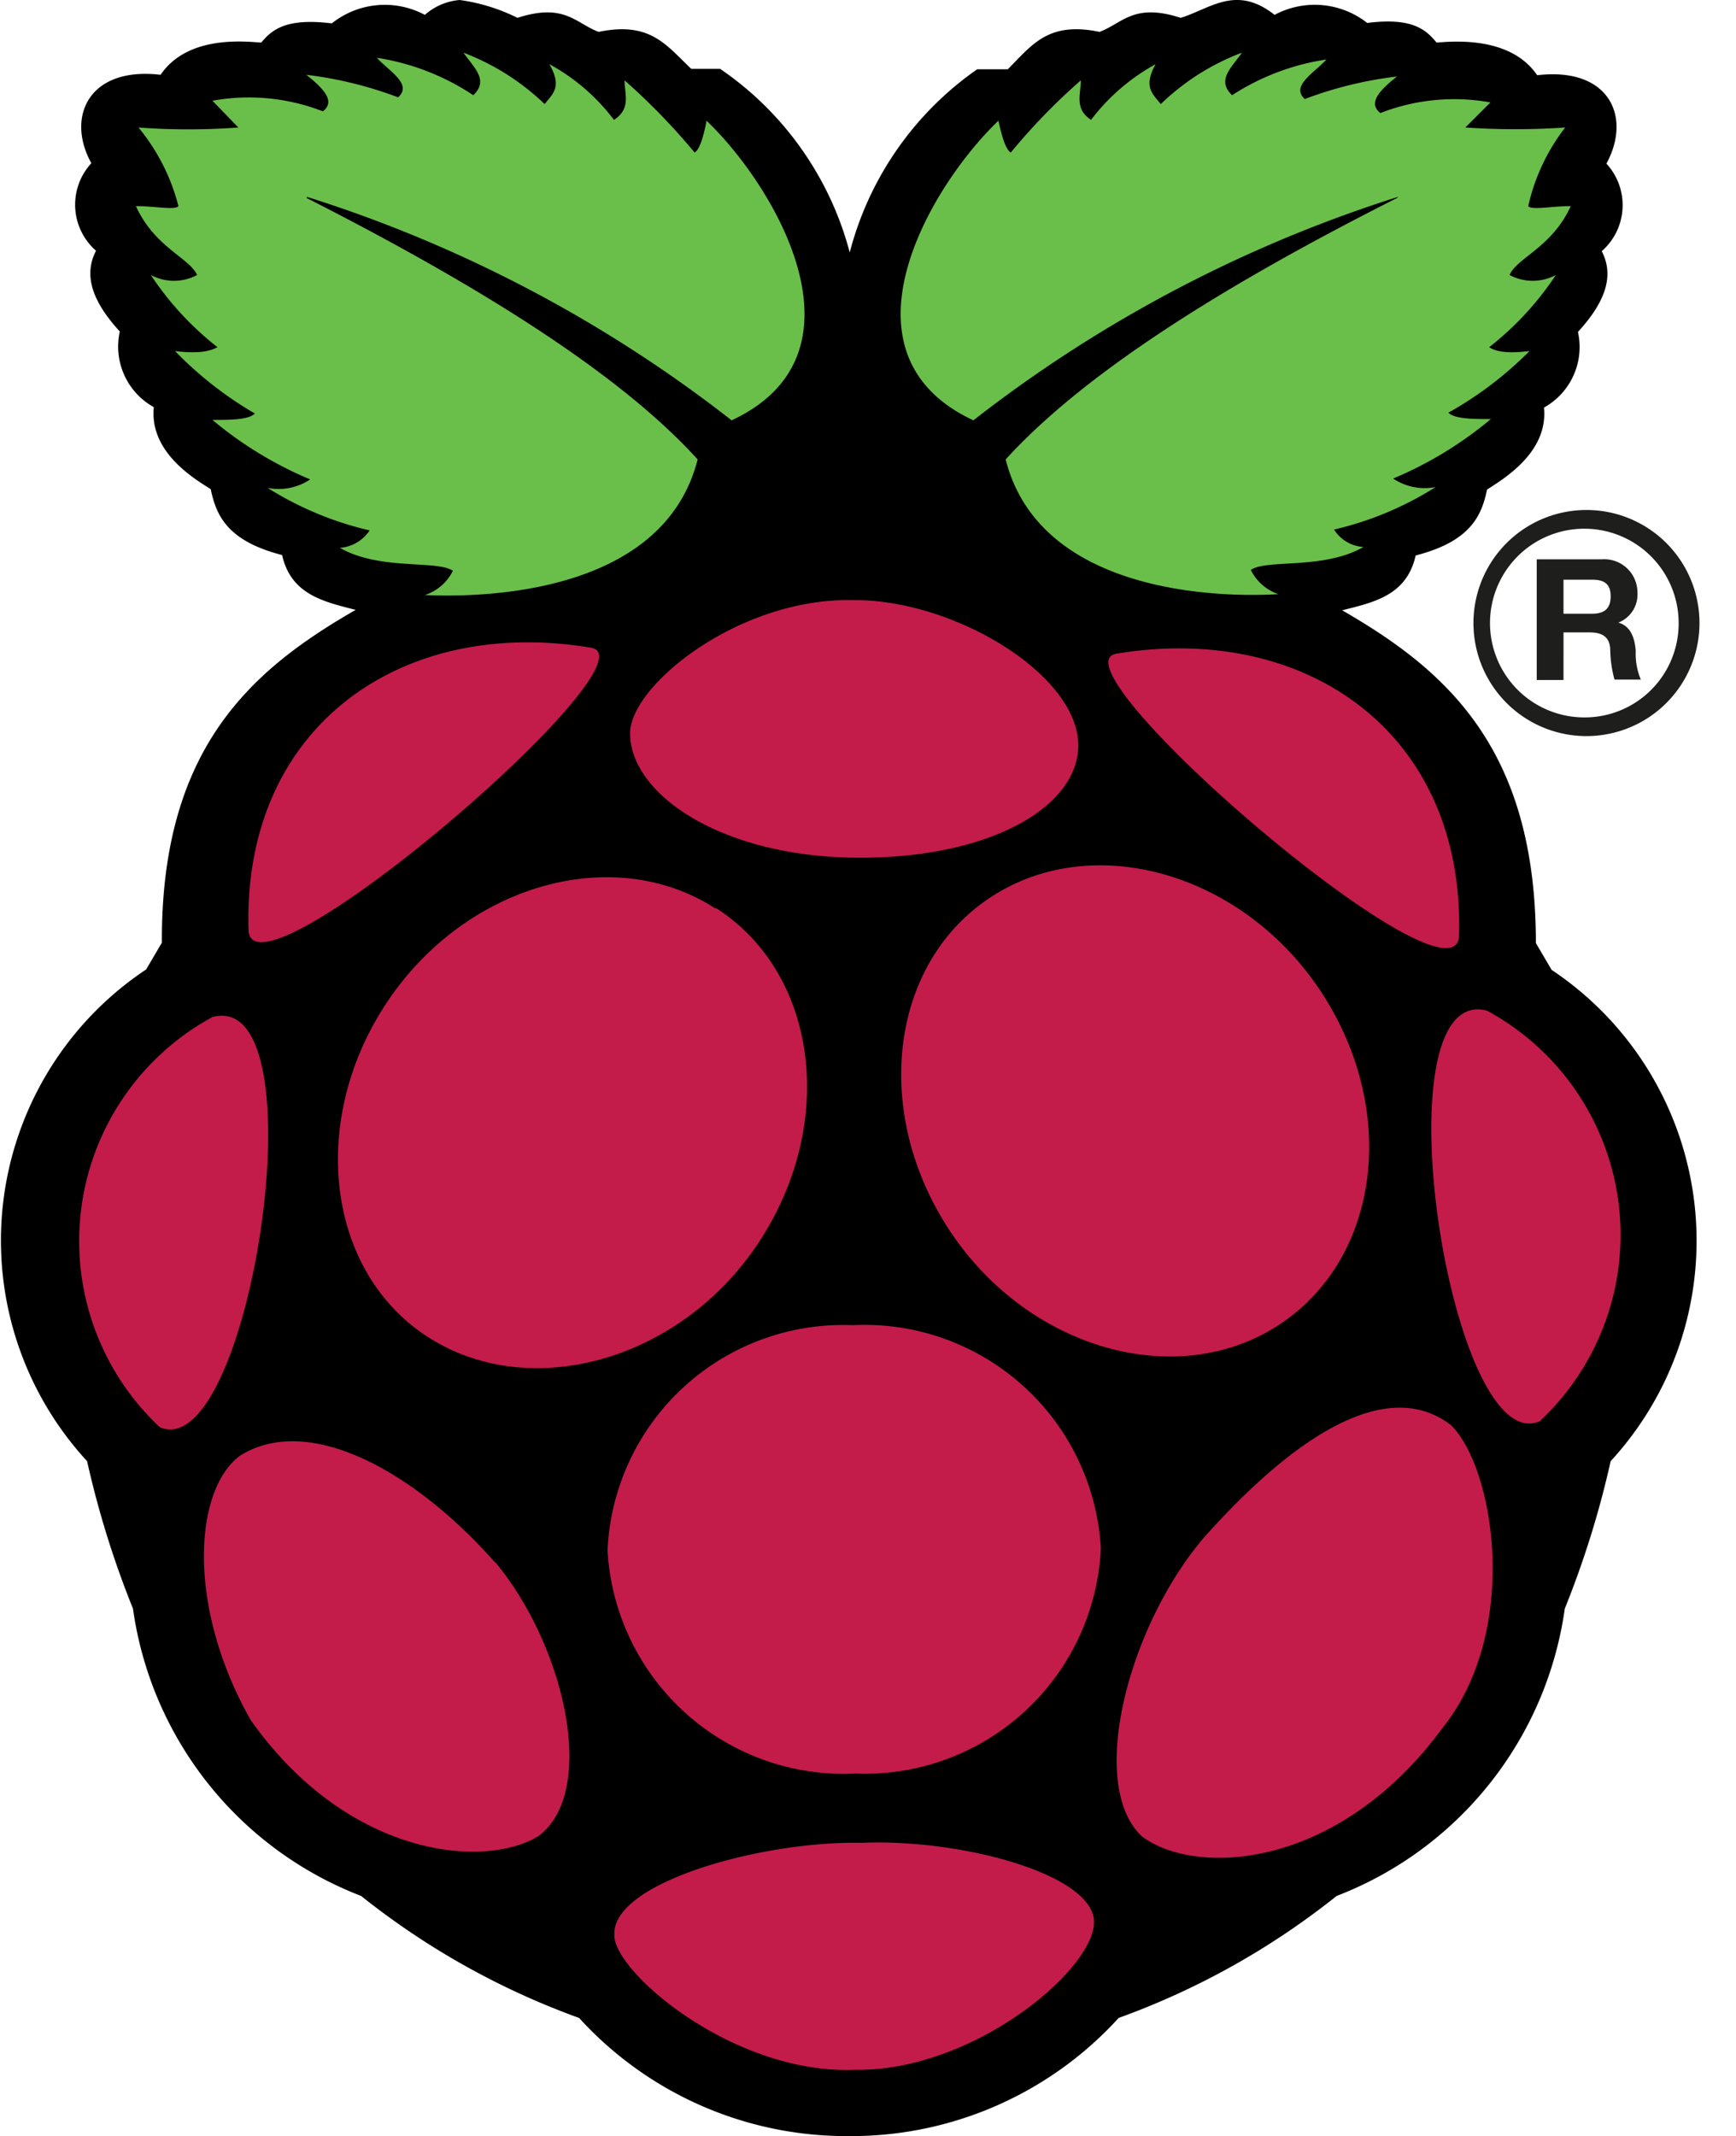
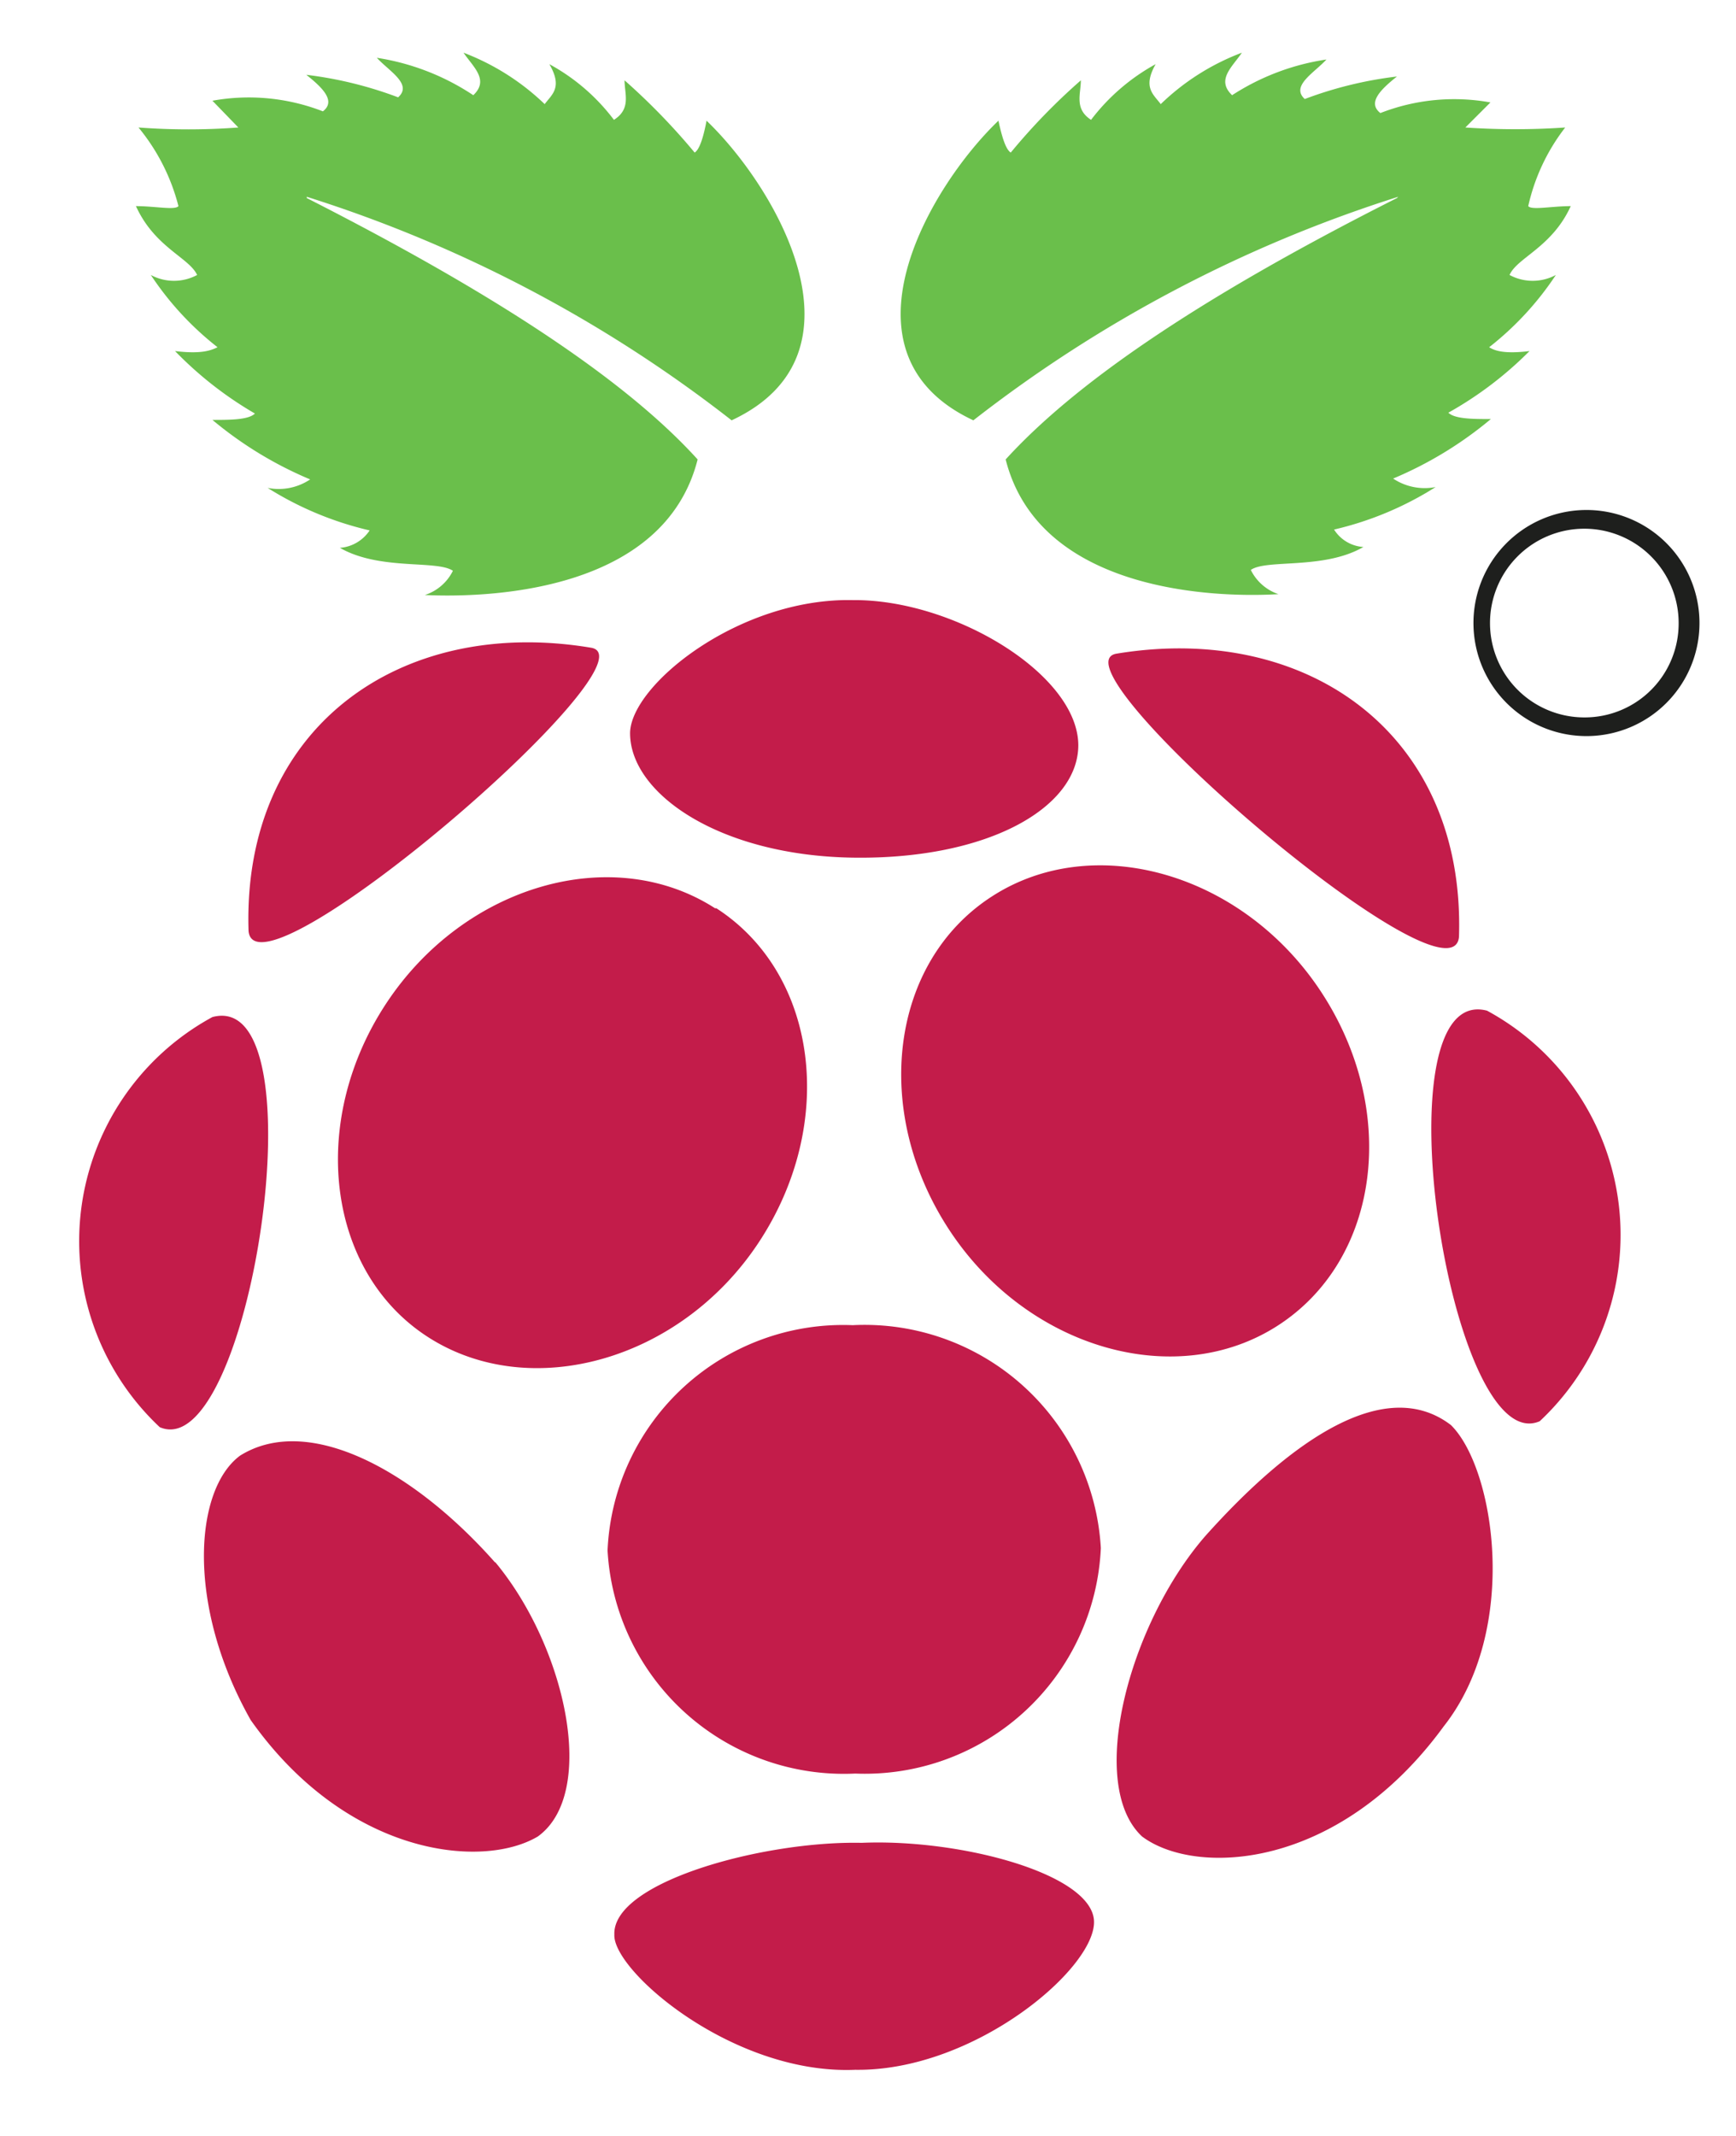
<svg xmlns="http://www.w3.org/2000/svg" id="Layer_1" viewBox="0 0 40.86 50.26">
  <defs>
    <style>.cls-1{fill:#6abf4b}.cls-2{fill:#c31c4a}.cls-3{fill:#1e1f1d}</style>
  </defs>
-   <path d="M10.82 0a1.41 1.41 0 0 0-.82.35 2 2 0 0 0-2.19.2C6.74.42 6.41.69 6.15 1c-.23 0-1.7-.23-2.37.76-1.7-.2-2.23 1-1.63 2.08a1.44 1.44 0 0 0 .11 2.06c-.29.56-.11 1.17.56 1.9a1.63 1.63 0 0 0 .8 1.78c-.11 1.08 1 1.71 1.34 1.93.13.63.4 1.22 1.68 1.55.21.94 1 1.1 1.73 1.29-2.47 1.42-4.58 3.27-4.56 7.83l-.37.63a7.66 7.66 0 0 0-1.39 11.57 22.24 22.24 0 0 0 1.08 3.47 8.51 8.51 0 0 0 5.37 6.76 18.07 18.07 0 0 0 5.13 2.87 8.51 8.51 0 0 0 6.3 2.78.34.34 0 0 0 .1 0 8.51 8.51 0 0 0 6.3-2.78 18.07 18.07 0 0 0 5.13-2.87 8.51 8.51 0 0 0 5.37-6.76 22.24 22.24 0 0 0 1.08-3.47 7.66 7.66 0 0 0-1.39-11.56l-.37-.63c0-4.56-2.09-6.41-4.56-7.83.75-.19 1.52-.35 1.73-1.29 1.28-.33 1.55-.92 1.68-1.55.33-.22 1.45-.85 1.34-1.93a1.63 1.63 0 0 0 .8-1.78c.67-.73.85-1.34.56-1.9a1.44 1.44 0 0 0 .11-2.06c.6-1.1.07-2.28-1.63-2.08C35.51.78 34 1 33.81 1c-.26-.32-.59-.59-1.63-.46A2 2 0 0 0 30 .35c-.91-.72-1.52-.14-2.21.07-1.11-.36-1.37.13-1.91.33-1.21-.25-1.58.3-2.16.88H23a7.57 7.57 0 0 0-3 4.31 7.57 7.57 0 0 0-3.05-4.32h-.68c-.6-.57-.97-1.12-2.18-.87-.54-.2-.8-.69-1.91-.33A4.38 4.38 0 0 0 10.82 0Z" />
  <path d="M7.22 4.66c4.84 2.46 7.66 4.45 9.2 6.15-.79 3.12-4.91 3.26-6.42 3.19a1.12 1.12 0 0 0 .66-.57c-.38-.26-1.72 0-2.66-.54a.92.92 0 0 0 .7-.41 7.81 7.81 0 0 1-2.4-1 1.33 1.33 0 0 0 1-.2A9 9 0 0 1 5 9.88c.41 0 .85 0 1-.15a8.68 8.68 0 0 1-1.88-1.47c.58.07.82 0 1-.09a7.19 7.19 0 0 1-1.57-1.7 1.15 1.15 0 0 0 1.09 0c-.19-.41-1-.65-1.44-1.62.45 0 .92.1 1 0A4.76 4.76 0 0 0 3.26 3a15.78 15.78 0 0 0 2.35 0L5 2.37a4.81 4.81 0 0 1 2.6.25c.31-.24 0-.55-.39-.86a9.23 9.23 0 0 1 2.16.53c.35-.31-.22-.62-.5-.93a5.65 5.65 0 0 1 2.27.88c.38-.36 0-.66-.23-1a5.66 5.66 0 0 1 1.91 1.21c.17-.23.43-.39.11-.94a4.72 4.72 0 0 1 1.52 1.31c.41-.26.25-.61.25-.93a15.4 15.4 0 0 1 1.65 1.7c.11-.07.2-.33.28-.75 1.63 1.56 3.94 5.49.59 7.05a31.73 31.73 0 0 0-10-5.26ZM32.88 4.66c-4.88 2.46-7.66 4.45-9.21 6.15.79 3.12 4.92 3.26 6.42 3.17a1.13 1.13 0 0 1-.65-.57c.37-.26 1.72 0 2.65-.54a.88.88 0 0 1-.69-.41 7.74 7.74 0 0 0 2.39-1 1.34 1.34 0 0 1-1-.2 9 9 0 0 0 2.3-1.4c-.41 0-.85 0-1-.15A8.61 8.61 0 0 0 36 8.26c-.57.07-.81 0-.95-.09a7.19 7.19 0 0 0 1.57-1.7 1.15 1.15 0 0 1-1.09 0c.18-.41 1-.65 1.44-1.62-.45 0-.92.1-1 0A4.68 4.68 0 0 1 36.84 3a17.34 17.34 0 0 1-2.35 0l.59-.59a4.78 4.78 0 0 0-2.59.25c-.31-.24 0-.55.39-.86a9.2 9.2 0 0 0-2.17.53c-.34-.31.23-.62.51-.93a5.59 5.59 0 0 0-2.22.84c-.38-.36 0-.66.23-1a5.56 5.56 0 0 0-1.91 1.21c-.17-.23-.43-.39-.12-.94a4.81 4.81 0 0 0-1.52 1.31c-.4-.26-.24-.61-.24-.93a14.54 14.54 0 0 0-1.65 1.7c-.11-.07-.2-.33-.29-.75-1.63 1.56-3.93 5.49-.59 7.05a31.9 31.9 0 0 1 10-5.26Z" class="cls-1" />
  <path d="M25.91 36.43a5.56 5.56 0 0 1-5.78 5.3 5.57 5.57 0 0 1-5.83-5.25 5.55 5.55 0 0 1 5.77-5.3 5.57 5.57 0 0 1 5.84 5.24v.06M16.86 21.37c2.4 1.55 2.84 5.07 1 7.86s-5.37 3.77-7.77 2.24-2.84-5.07-1-7.86 5.33-3.79 7.74-2.24M23.35 21.09c-2.41 1.55-2.84 5.07-1 7.86s5.34 3.79 7.74 2.23 2.84-5.06 1-7.85-5.34-3.79-7.74-2.24M5 23.93c2.6-.69.88 10.57-1.24 9.65A6 6 0 0 1 5 23.93M35 23.78c-2.6-.68-.88 10.58 1.24 9.66A6 6 0 0 0 35 23.78M26.28 15.38c4.48-.74 8.21 1.88 8.06 6.66-.15 1.84-9.71-6.39-8.06-6.66M13.91 15.24c-4.49-.75-8.21 1.88-8.06 6.66.14 1.84 9.71-6.39 8.06-6.66M20.08 14.12c-2.68-.06-5.24 2-5.25 3.13 0 1.43 2.12 2.89 5.27 2.93s5.27-1.17 5.28-2.64c0-1.67-2.93-3.44-5.3-3.42ZM20.28 43.36c2.34-.1 5.46.74 5.47 1.86s-2.84 3.52-5.62 3.48c-2.88.12-5.71-2.33-5.67-3.18-.05-1.24 3.51-2.21 5.82-2.16M11.66 36.76c1.66 2 2.41 5.43 1 6.45-1.31.78-4.5.46-6.76-2.74-1.52-2.69-1.33-5.42-.25-6.22 1.6-1 4.07.33 6 2.51M28.37 36.14c-1.8 2.07-2.8 5.85-1.49 7.07 1.25.94 4.62.81 7.1-2.59 1.8-2.28 1.2-6.08.17-7.09-1.53-1.17-3.73.32-5.78 2.61Z" class="cls-2" />
  <path d="M37.29 12A2.66 2.66 0 1 0 40 14.61 2.66 2.66 0 0 0 37.29 12m0 4.88a2.22 2.22 0 1 1 2.22-2.22 2.21 2.21 0 0 1-2.22 2.22" class="cls-3" />
-   <path d="M36.17 13.16h1.54a.78.78 0 0 1 .83.78.71.71 0 0 1-.45.71c.3.08.39.38.41.67a1.56 1.56 0 0 0 .12.67H38a2.85 2.85 0 0 1-.1-.68c0-.3-.16-.43-.48-.43h-.62V16h-.63Zm.63 1.28h.68c.28 0 .43-.12.43-.41s-.15-.39-.43-.39h-.68Z" class="cls-3" />
</svg>